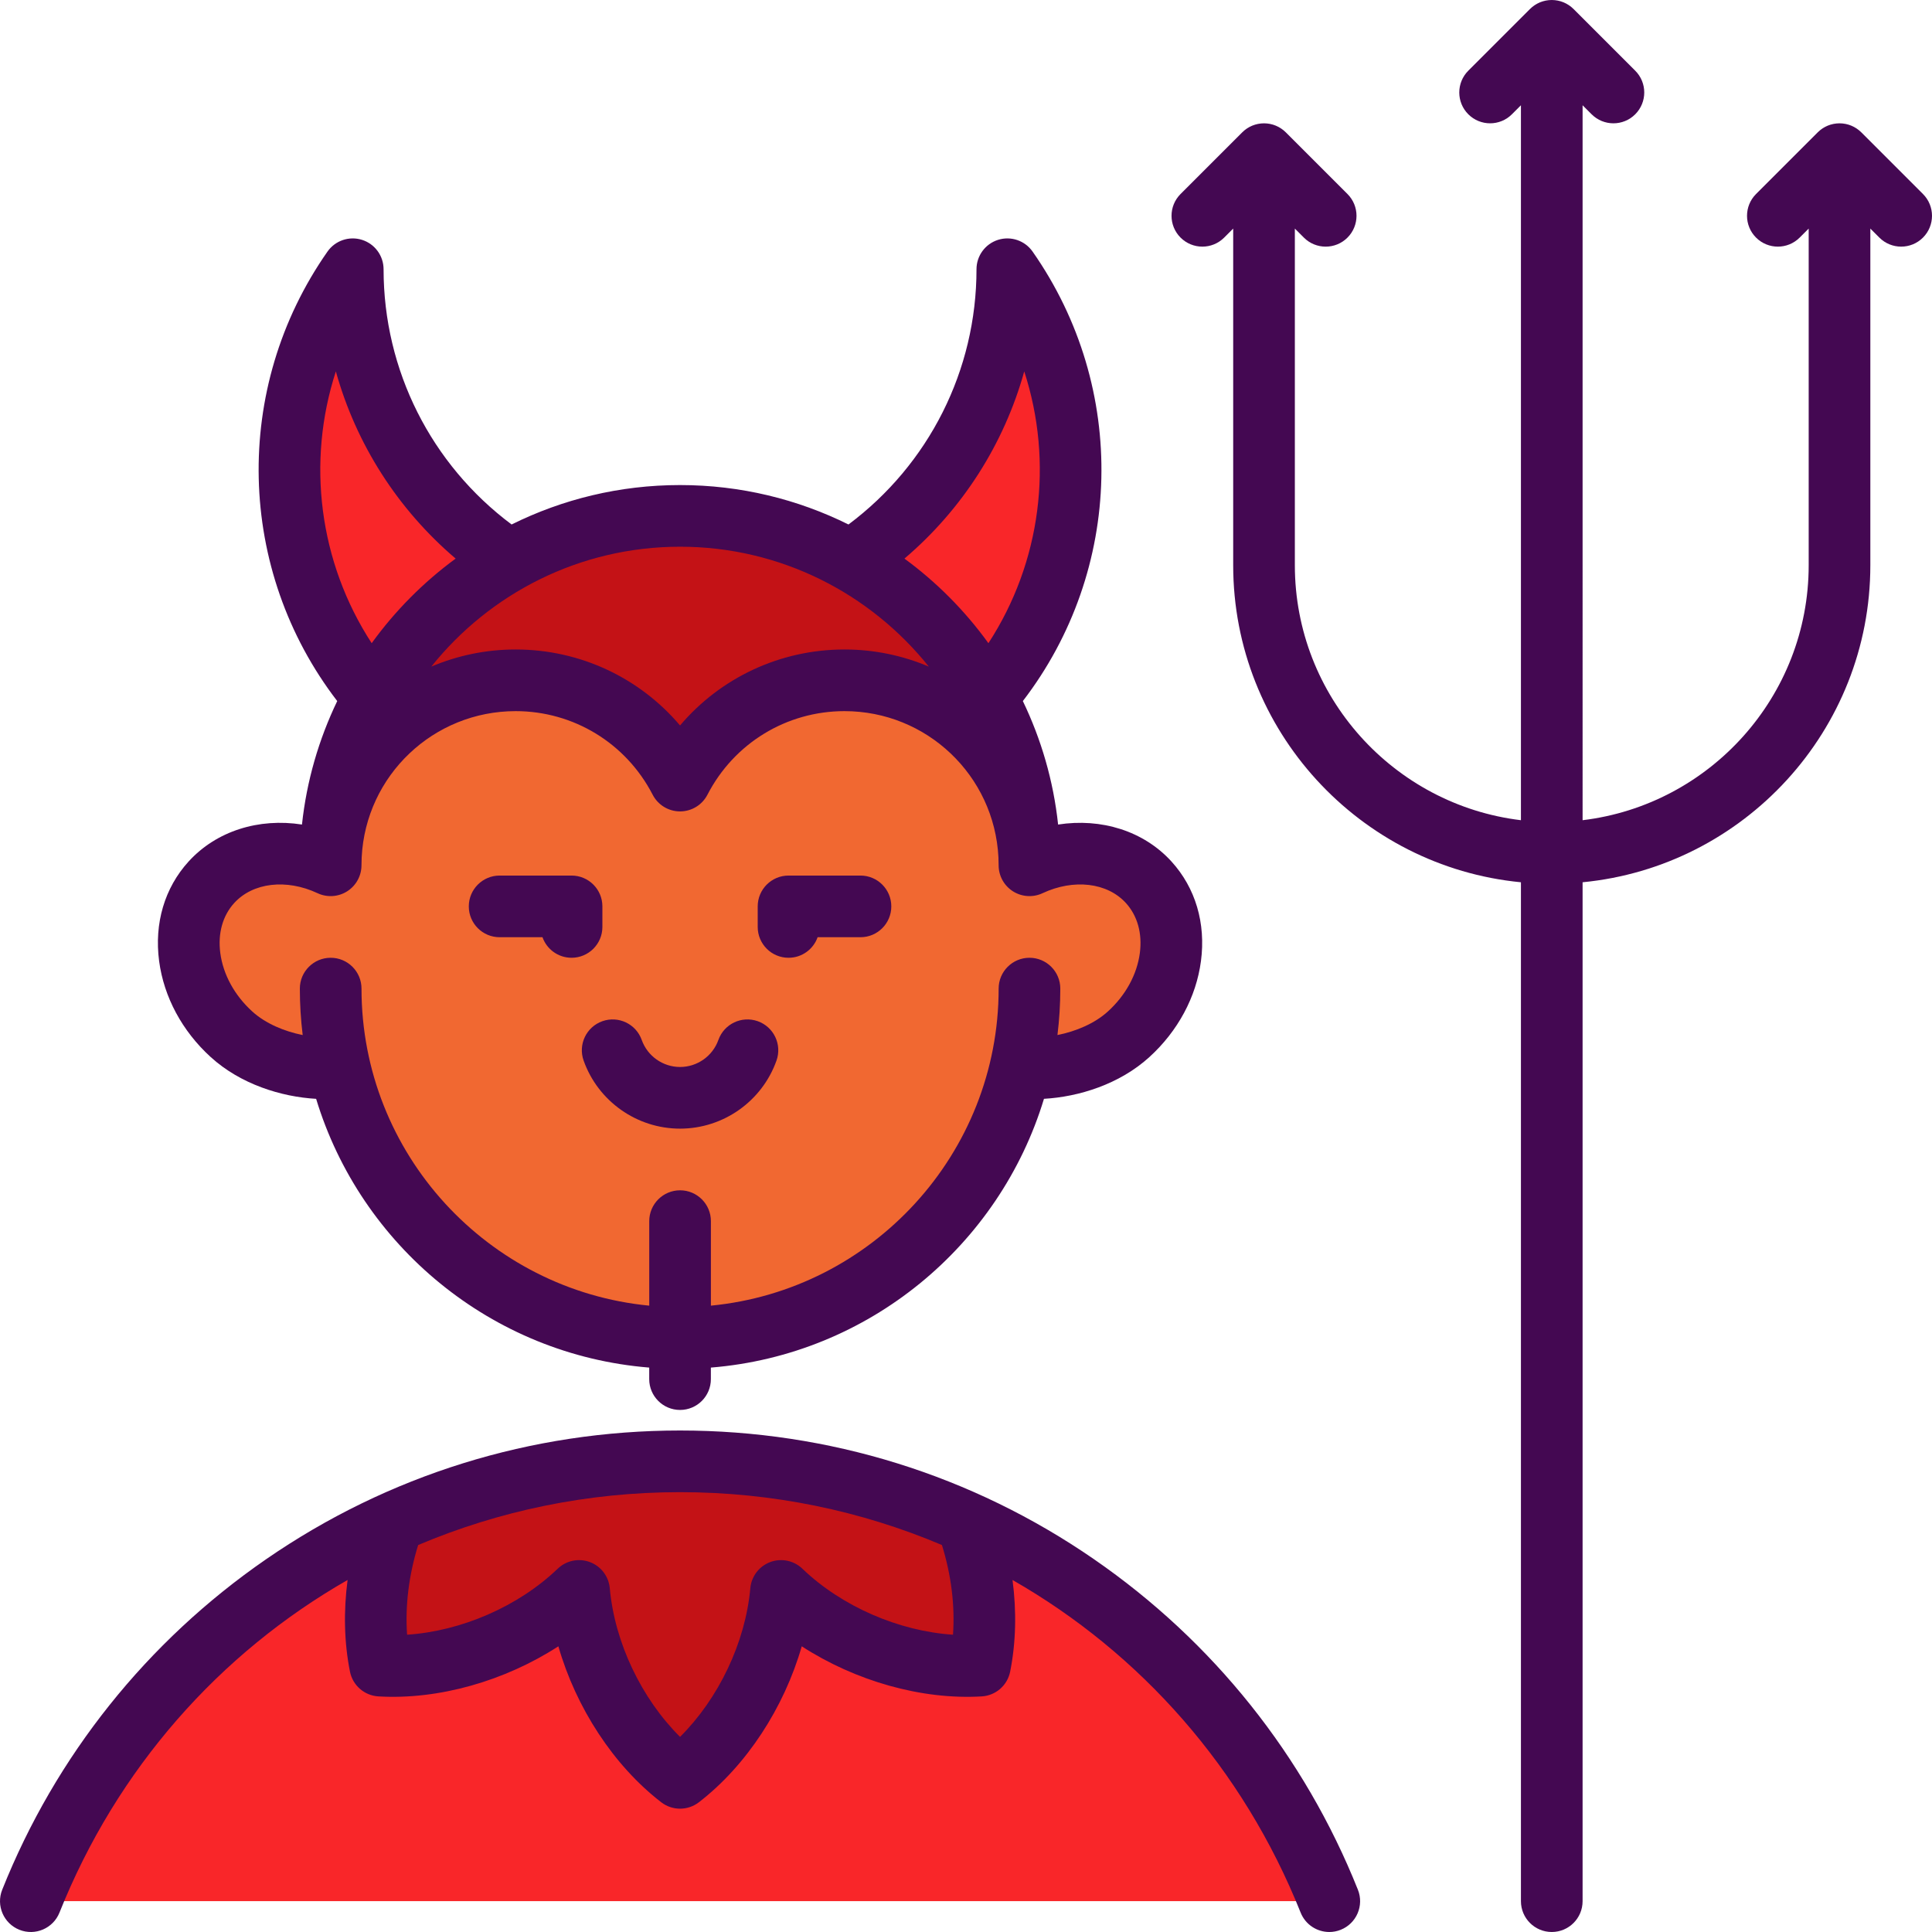
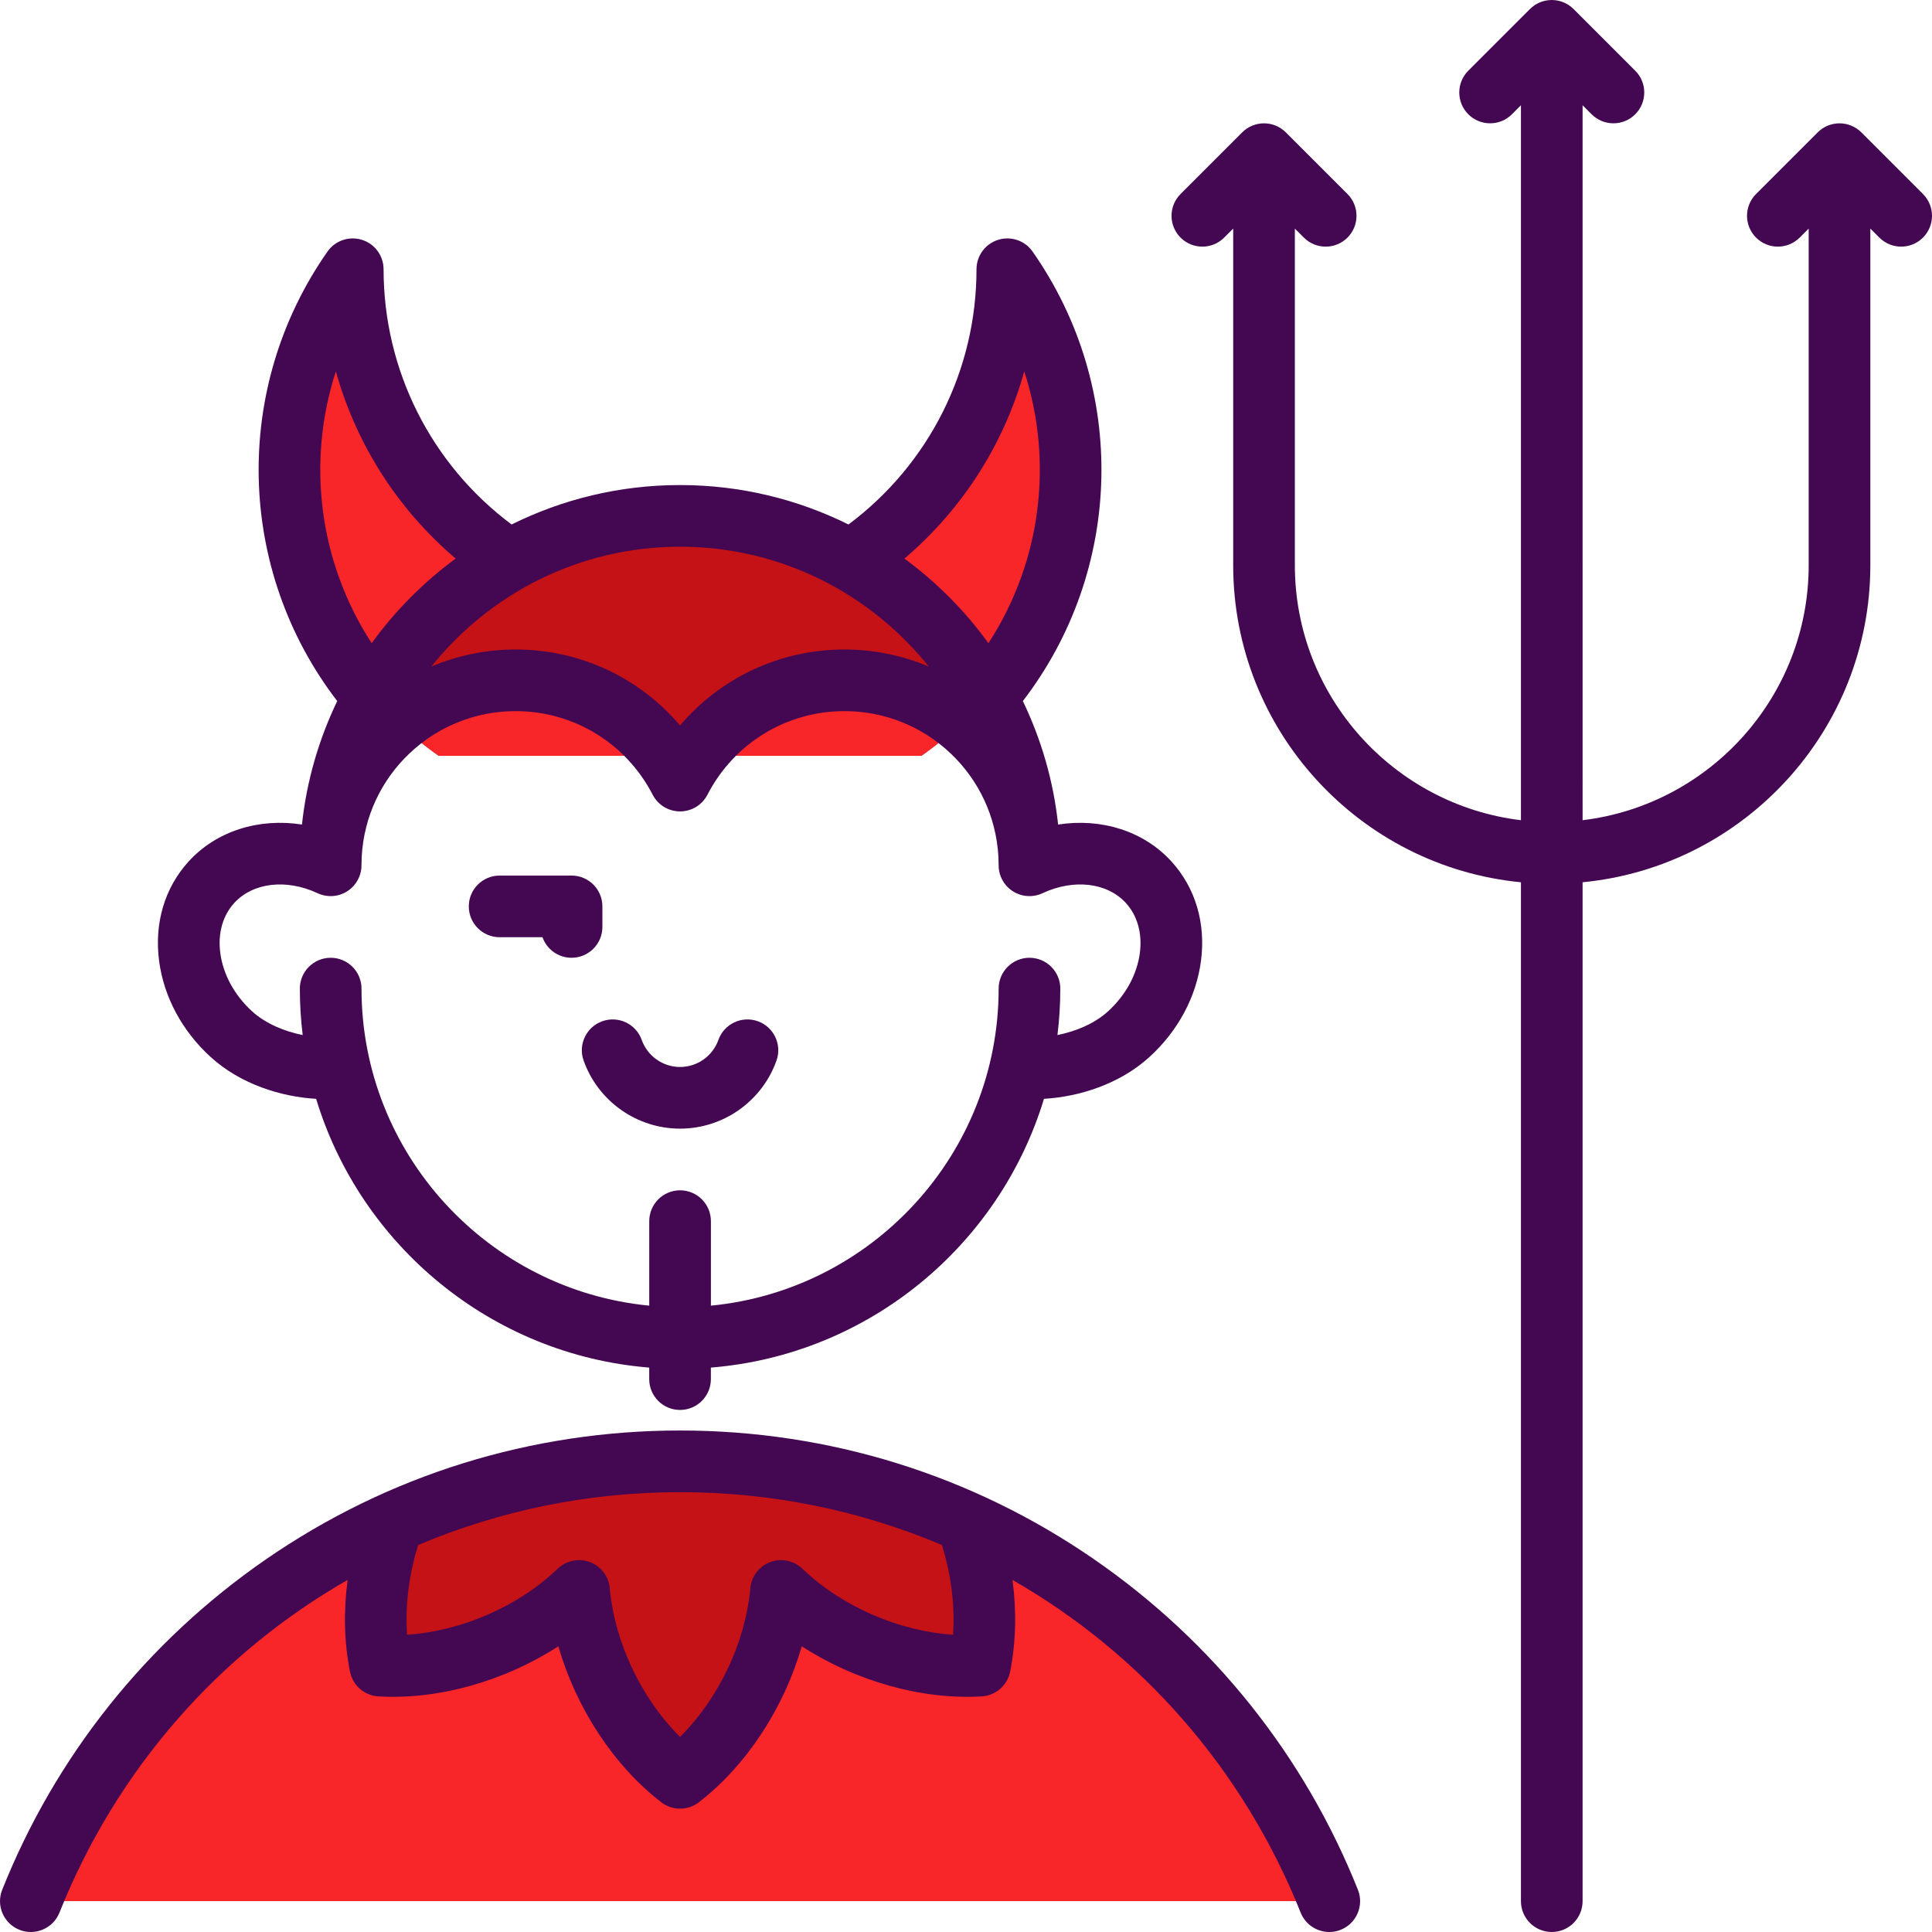
<svg xmlns="http://www.w3.org/2000/svg" height="800px" width="800px" version="1.1" id="Layer_1" viewBox="0 0 512 512" xml:space="preserve">
  <g>
    <path style="fill:#F92629;" d="M180.222,387.266c-78.03,0-144.781,48.262-172.05,116.561H352.27   C325.002,435.528,258.251,387.266,180.222,387.266z" />
    <path style="fill:#F92629;" d="M266.956,71.353c0,49.169-38.329,89.365-86.736,92.392c-48.407-3.026-86.736-43.222-86.736-92.392   c-29.332,41.89-19.152,99.628,22.739,128.96h127.992C286.107,170.981,296.288,113.243,266.956,71.353z" />
  </g>
-   <path style="fill:#F16831;" d="M304.418,233.814c-7.604-8.353-20.346-9.772-31.602-4.504c0-0.844-0.011-1.685-0.034-2.524  c-1.337-49.972-42.267-79.178-92.562-79.178s-91.225,29.206-92.562,79.178c-0.023,0.839-0.034,1.68-0.034,2.524  c-11.256-5.267-23.999-3.849-31.602,4.504c-9.742,10.702-7.361,28.735,5.318,40.278c7.645,6.959,19.91,9.871,28.684,8.813  c9.485,41.061,46.251,71.682,90.194,71.682s80.709-30.621,90.194-71.682c8.774,1.058,21.04-1.854,28.684-8.813  C311.779,262.549,314.16,244.516,304.418,233.814z" />
  <g>
    <path style="fill:#C41216;" d="M180.221,136.714c-50.292,0-91.191,40.104-92.531,90.072c1.313-25.901,22.729-46.498,48.957-46.498   c18.98,0,35.429,10.794,43.574,26.572c8.145-15.778,24.594-26.572,43.574-26.572c26.227,0,47.644,20.596,48.957,46.498   C271.412,176.818,230.513,136.714,180.221,136.714z" />
    <path style="fill:#C41216;" d="M153.461,421.616c1.636,18.086,11.602,37.834,26.76,49.531   c15.158-11.696,25.124-31.445,26.76-49.531c13.108,12.567,33.593,20.92,52.705,19.789c2.462-12.312,0.947-25.76-3.377-37.717   l0.013-0.103c-23.215-10.48-48.975-16.317-76.102-16.317c-27.122,0-52.877,5.836-76.089,16.312v0.11   c-4.323,11.957-5.839,25.405-3.377,37.717C119.868,442.536,140.352,434.183,153.461,421.616z" />
  </g>
  <g>
    <path style="fill:#440852;" d="M55.842,280.134c7.928,7.217,18.725,10.546,27.935,11.068   c11.791,38.856,46.469,67.852,88.273,71.222v3.056c0,4.512,3.657,8.17,8.17,8.17c4.512,0,8.17-3.658,8.17-8.17v-3.056   c41.805-3.37,76.483-32.368,88.274-71.227c9.21-0.522,20.006-3.848,27.935-11.064c7.557-6.879,12.411-15.909,13.667-25.427   c1.326-10.034-1.448-19.407-7.807-26.393c-7.392-8.121-18.62-11.574-30.048-9.802c-1.242-11.61-4.485-22.626-9.342-32.724   c26.661-34.689,27.947-82.889,2.578-119.121c-2.045-2.921-5.749-4.177-9.148-3.106c-3.401,1.072-5.714,4.226-5.714,7.792   c0,26.769-12.601,51.71-33.927,67.639c-13.463-6.681-28.617-10.448-44.639-10.448s-31.175,3.767-44.637,10.448   c-21.327-15.93-33.927-40.871-33.927-67.639c0-3.565-2.313-6.719-5.714-7.792c-3.399-1.071-7.104,0.185-9.148,3.106   c-25.37,36.231-24.082,84.431,2.578,119.12c-4.857,10.098-8.1,21.114-9.342,32.724c-11.423-1.775-22.655,1.682-30.048,9.802   c-6.36,6.986-9.132,16.36-7.807,26.394C43.431,264.225,48.285,273.254,55.842,280.134z M271.437,98.428   c7.79,23.982,4.5,50.522-9.495,72.024c-6.201-8.585-13.716-16.155-22.253-22.418C255.087,134.926,266.086,117.645,271.437,98.428z    M246.143,176.656c-6.875-2.916-14.426-4.537-22.348-4.537c-17.057,0-32.85,7.486-43.574,20.138   c-10.724-12.652-26.516-20.138-43.574-20.138c-7.922,0-15.473,1.622-22.348,4.538c15.483-19.347,39.272-31.772,65.922-31.772   C206.87,144.884,230.659,157.31,246.143,176.656z M89.004,98.427c5.35,19.22,16.348,36.498,31.747,49.606   c-8.537,6.264-16.053,13.833-22.253,22.418C84.503,148.948,81.213,122.408,89.004,98.427z M62.065,239.314   c4.945-5.429,13.824-6.475,22.098-2.605c2.528,1.183,5.489,0.995,7.848-0.507c2.357-1.499,3.786-4.099,3.786-6.893   c0-0.709,0.036-1.41,0.053-2.116c1.105-21.721,19.023-38.735,40.798-38.735c15.347,0,29.261,8.487,36.315,22.15   c1.402,2.717,4.202,4.423,7.259,4.423c3.057,0,5.857-1.706,7.259-4.423c7.054-13.663,20.969-22.15,36.315-22.15   c21.774,0,39.693,17.015,40.798,38.735c0.017,0.705,0.053,1.406,0.053,2.116c0,2.794,1.428,5.395,3.786,6.893   c2.358,1.5,5.318,1.691,7.848,0.507c8.273-3.872,17.153-2.827,22.098,2.605c3.064,3.366,4.375,8.073,3.691,13.254   c-0.752,5.697-3.758,11.195-8.466,15.481c-3.562,3.243-8.565,5.291-13.366,6.25c0.493-4.035,0.753-8.142,0.753-12.309   c0-4.512-3.657-8.17-8.17-8.17s-8.17,3.658-8.17,8.17c0,43.795-33.523,79.899-76.255,84.023l0.001-22.399   c0-4.512-3.657-8.17-8.17-8.17c-4.512,0-8.17,3.658-8.17,8.17l-0.001,22.399c-42.732-4.123-76.255-40.228-76.255-84.023   c0-4.512-3.657-8.17-8.17-8.17c-4.513,0-8.17,3.658-8.17,8.17c0,4.167,0.259,8.274,0.753,12.309   c-4.802-0.96-9.804-3.007-13.365-6.25c-4.708-4.286-7.716-9.784-8.468-15.482C57.69,247.386,59,242.679,62.065,239.314z" />
    <path style="fill:#440852;" d="M132.406,248.373h11.359c1.121,3.173,4.148,5.447,7.705,5.447c4.513,0,8.17-3.658,8.17-8.17v-5.447   c0-4.512-3.657-8.17-8.17-8.17h-19.064c-4.513,0-8.17,3.658-8.17,8.17S127.892,248.373,132.406,248.373z" />
    <path style="fill:#440852;" d="M154.667,281.067c3.836,10.788,14.105,18.035,25.555,18.035c11.45,0,21.72-7.247,25.555-18.035   c1.512-4.252-0.709-8.923-4.961-10.435c-4.255-1.51-8.924,0.71-10.435,4.962c-1.524,4.288-5.607,7.169-10.159,7.169   s-8.635-2.881-10.159-7.169c-1.511-4.253-6.183-6.471-10.435-4.962C155.376,272.144,153.154,276.815,154.667,281.067z" />
-     <path style="fill:#440852;" d="M208.971,253.82c3.558,0,6.584-2.273,7.705-5.447h11.359c4.513,0,8.17-3.658,8.17-8.17   s-3.657-8.17-8.17-8.17h-19.064c-4.513,0-8.17,3.658-8.17,8.17v5.447C200.801,250.162,204.459,253.82,208.971,253.82z" />
    <path style="fill:#440852;" d="M509.607,51.414l-16.34-16.34c-0.214-0.209-0.402-0.38-0.599-0.541   c-0.093-0.075-0.19-0.141-0.284-0.212c-0.119-0.089-0.235-0.181-0.359-0.264c-0.112-0.075-0.229-0.139-0.343-0.209   c-0.114-0.069-0.226-0.139-0.343-0.203c-0.117-0.062-0.236-0.114-0.355-0.171c-0.123-0.058-0.244-0.12-0.37-0.172   c-0.114-0.047-0.232-0.085-0.349-0.127c-0.135-0.049-0.268-0.1-0.406-0.143c-0.115-0.035-0.232-0.06-0.349-0.089   c-0.142-0.036-0.282-0.075-0.426-0.103c-0.132-0.026-0.265-0.041-0.398-0.061c-0.131-0.02-0.26-0.044-0.393-0.057   c-0.235-0.023-0.471-0.033-0.706-0.036c-0.033,0-0.064-0.004-0.097-0.004c-0.033,0-0.064,0.004-0.097,0.004   c-0.235,0.003-0.472,0.013-0.706,0.036c-0.133,0.013-0.263,0.037-0.393,0.057c-0.133,0.02-0.266,0.035-0.398,0.061   c-0.145,0.028-0.284,0.069-0.426,0.103c-0.117,0.029-0.233,0.056-0.349,0.089c-0.138,0.042-0.271,0.094-0.406,0.142   c-0.117,0.042-0.234,0.081-0.35,0.127c-0.125,0.052-0.246,0.113-0.369,0.171c-0.119,0.057-0.24,0.109-0.356,0.172   c-0.118,0.063-0.229,0.134-0.343,0.203c-0.114,0.069-0.231,0.134-0.343,0.209c-0.124,0.083-0.241,0.174-0.359,0.264   c-0.095,0.071-0.192,0.136-0.284,0.212c-0.197,0.161-0.386,0.332-0.566,0.512c-0.033,0.029-16.373,16.37-16.373,16.37   c-3.191,3.191-3.191,8.364,0,11.554c3.192,3.191,8.364,3.191,11.555,0l2.392-2.392v89.212c0,34.776-26.213,63.526-59.915,67.577   V27.895l2.392,2.392c1.596,1.595,3.687,2.393,5.778,2.393s4.182-0.797,5.778-2.393c3.191-3.191,3.191-8.364,0-11.554l-16.34-16.34   c-0.214-0.209-0.402-0.38-0.599-0.541c-0.093-0.075-0.19-0.141-0.284-0.212c-0.119-0.089-0.235-0.181-0.359-0.264   c-0.112-0.075-0.229-0.139-0.343-0.209c-0.114-0.069-0.226-0.139-0.343-0.203c-0.117-0.062-0.236-0.114-0.355-0.171   c-0.123-0.058-0.244-0.12-0.37-0.172c-0.114-0.047-0.232-0.085-0.349-0.127c-0.135-0.049-0.268-0.1-0.406-0.143   c-0.115-0.035-0.232-0.06-0.349-0.089c-0.142-0.036-0.282-0.075-0.426-0.103c-0.132-0.026-0.265-0.041-0.398-0.061   c-0.131-0.02-0.26-0.044-0.393-0.057c-0.235-0.023-0.471-0.033-0.706-0.036c-0.033,0-0.064-0.004-0.097-0.004   c-0.033,0-0.064,0.004-0.097,0.004c-0.235,0.003-0.472,0.013-0.706,0.036c-0.133,0.013-0.263,0.037-0.393,0.057   c-0.133,0.02-0.266,0.035-0.398,0.061c-0.145,0.028-0.284,0.069-0.426,0.103c-0.117,0.029-0.233,0.056-0.349,0.089   c-0.138,0.042-0.271,0.094-0.406,0.142c-0.117,0.042-0.234,0.081-0.35,0.127c-0.125,0.052-0.246,0.113-0.369,0.171   c-0.119,0.057-0.24,0.109-0.356,0.172c-0.118,0.063-0.229,0.134-0.343,0.203c-0.114,0.069-0.231,0.134-0.343,0.209   c-0.124,0.083-0.241,0.174-0.359,0.264c-0.095,0.071-0.192,0.136-0.284,0.212c-0.197,0.161-0.386,0.332-0.566,0.512   c-0.033,0.029-16.373,16.37-16.373,16.37c-3.191,3.191-3.191,8.364,0,11.554c3.192,3.191,8.364,3.191,11.555,0l2.392-2.392v189.469   c-33.701-4.051-59.915-32.802-59.915-67.577v-89.21l2.392,2.392c1.596,1.595,3.687,2.393,5.778,2.393s4.182-0.797,5.778-2.393   c3.191-3.191,3.191-8.364,0-11.554l-16.34-16.34c-0.214-0.209-0.402-0.38-0.599-0.541c-0.093-0.075-0.19-0.141-0.284-0.212   c-0.119-0.089-0.235-0.181-0.359-0.264c-0.112-0.075-0.229-0.139-0.343-0.209c-0.114-0.069-0.226-0.139-0.343-0.203   c-0.117-0.062-0.236-0.114-0.355-0.171c-0.123-0.058-0.244-0.12-0.37-0.172c-0.114-0.047-0.232-0.085-0.349-0.127   c-0.135-0.049-0.268-0.1-0.406-0.143c-0.115-0.035-0.232-0.06-0.349-0.089c-0.142-0.036-0.282-0.075-0.426-0.103   c-0.132-0.026-0.265-0.041-0.398-0.061c-0.131-0.02-0.26-0.044-0.393-0.057c-0.235-0.023-0.471-0.033-0.706-0.036   c-0.033,0-0.064-0.004-0.097-0.004c-0.033,0-0.064,0.004-0.097,0.004c-0.235,0.003-0.472,0.013-0.706,0.036   c-0.133,0.013-0.263,0.037-0.393,0.057c-0.133,0.02-0.266,0.035-0.398,0.061c-0.145,0.028-0.284,0.069-0.426,0.103   c-0.117,0.029-0.233,0.056-0.349,0.089c-0.138,0.042-0.271,0.094-0.406,0.142c-0.117,0.042-0.234,0.081-0.35,0.127   c-0.125,0.052-0.246,0.113-0.369,0.171c-0.119,0.057-0.24,0.109-0.356,0.172c-0.118,0.063-0.229,0.134-0.343,0.203   c-0.114,0.069-0.231,0.134-0.343,0.209c-0.124,0.083-0.241,0.174-0.359,0.264c-0.095,0.071-0.192,0.136-0.284,0.212   c-0.197,0.161-0.386,0.332-0.566,0.512c-0.033,0.029-16.373,16.37-16.373,16.37c-3.191,3.191-3.191,8.364,0,11.554   c3.192,3.191,8.364,3.191,11.555,0l2.392-2.392v89.212c0,43.795,33.523,79.899,76.255,84.023v270.018c0,4.512,3.657,8.17,8.17,8.17   c4.513,0,8.17-3.658,8.17-8.17V233.81c42.732-4.123,76.255-40.228,76.255-84.023V60.576l2.392,2.392   c1.596,1.595,3.688,2.393,5.778,2.393s4.182-0.797,5.778-2.393C512.798,59.778,512.798,54.604,509.607,51.414z" />
    <path style="fill:#440852;" d="M289.922,413.211c-32.335-22.318-70.269-34.114-109.7-34.114s-77.366,11.797-109.7,34.114   c-31.577,21.795-55.761,52.082-69.937,87.588c-1.672,4.191,0.368,8.944,4.559,10.617c4.19,1.674,8.945-0.367,10.618-4.559   c15.249-38.194,42.45-68.759,76.354-88.145c-1.095,8.322-0.909,16.601,0.63,24.296c0.729,3.643,3.821,6.335,7.529,6.555   c15.983,0.949,33.521-4.096,47.697-13.275c4.667,16.231,14.591,31.553,27.26,41.329c1.471,1.135,3.23,1.702,4.99,1.702   s3.52-0.568,4.99-1.702c12.67-9.776,22.593-25.098,27.26-41.328c14.178,9.178,31.728,14.22,47.698,13.275   c3.707-0.219,6.8-2.912,7.529-6.555c1.538-7.695,1.726-15.974,0.63-24.296c33.903,19.386,61.104,49.951,76.354,88.145   c1.277,3.197,4.345,5.143,7.591,5.143c1.009,0,2.034-0.187,3.027-0.585c4.191-1.673,6.231-6.426,4.559-10.617   C345.682,465.293,321.499,435.005,289.922,413.211z M252.555,433.217c-14.357-0.953-29.446-7.458-39.919-17.498   c-2.266-2.172-5.579-2.853-8.518-1.754c-2.94,1.1-4.99,3.789-5.274,6.915c-1.307,14.45-8.42,29.264-18.624,39.41   c-10.204-10.145-17.316-24.96-18.624-39.41c-0.283-3.128-2.333-5.815-5.274-6.915c-2.938-1.099-6.251-0.418-8.518,1.754   c-10.473,10.041-25.562,16.545-39.919,17.498c-0.546-7.657,0.462-15.834,2.934-23.768c21.466-9.089,44.964-14.012,69.402-14.012   s47.935,4.924,69.4,14.011C252.093,417.383,253.101,425.56,252.555,433.217z" />
  </g>
</svg>